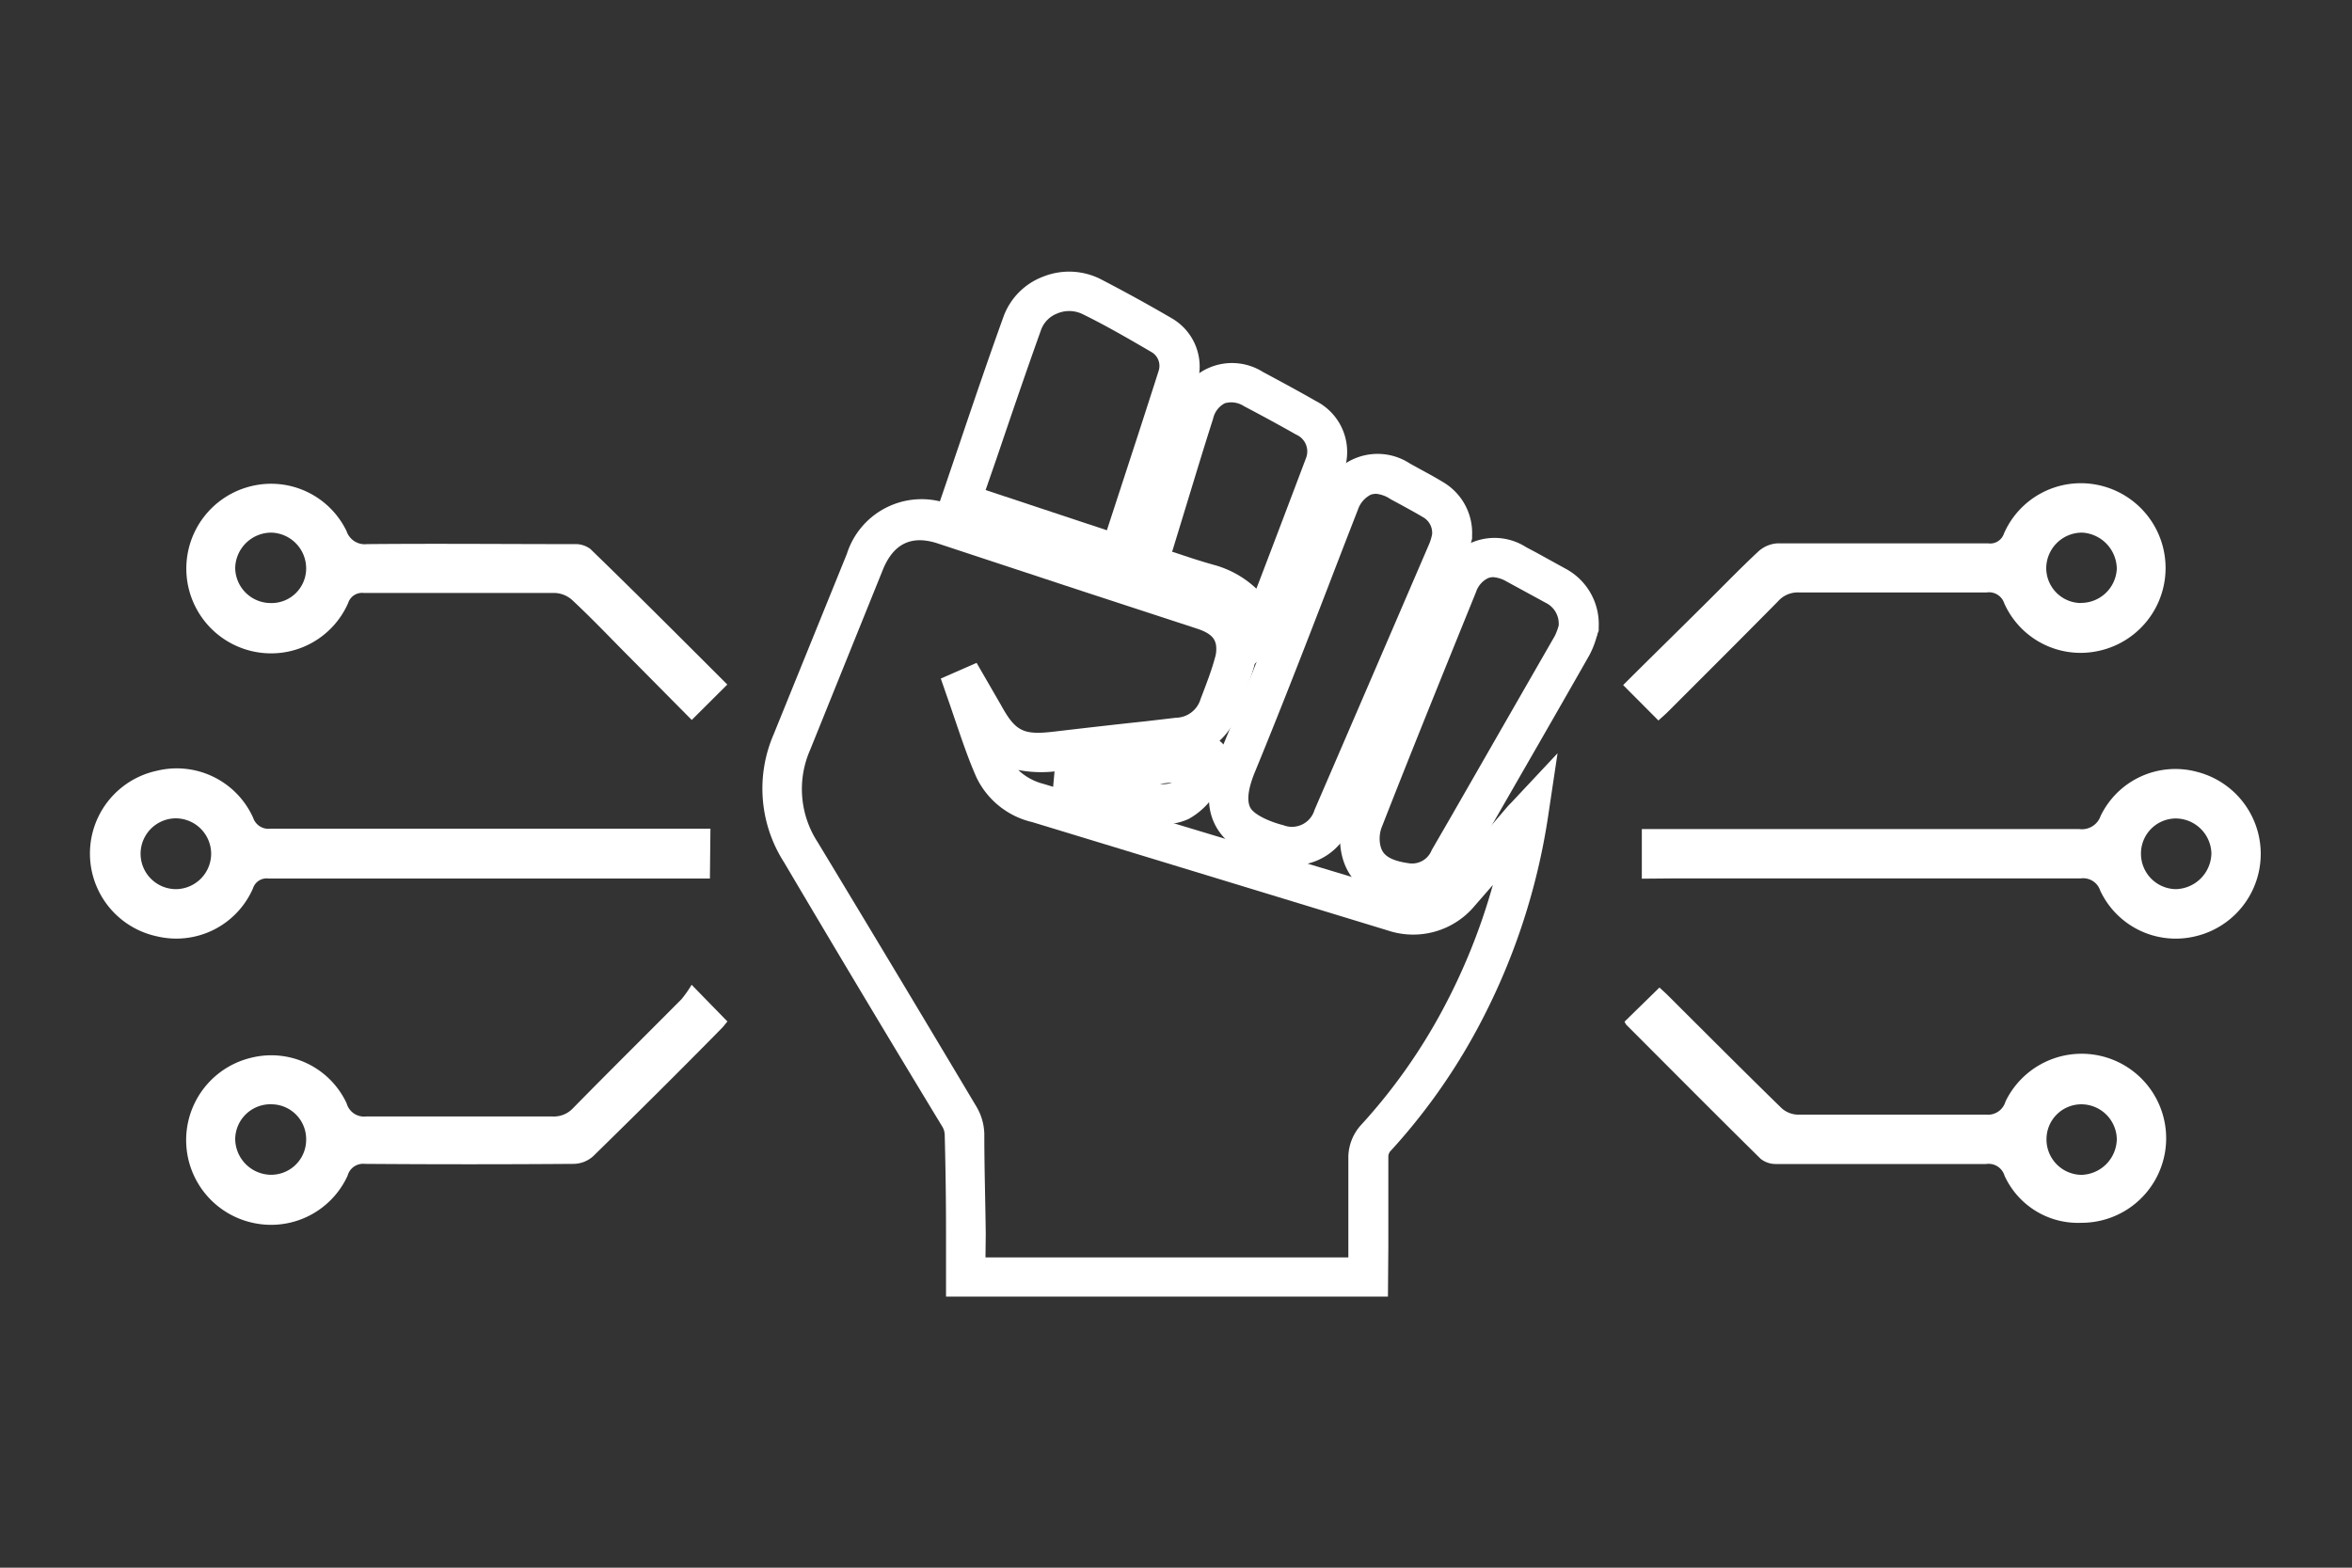
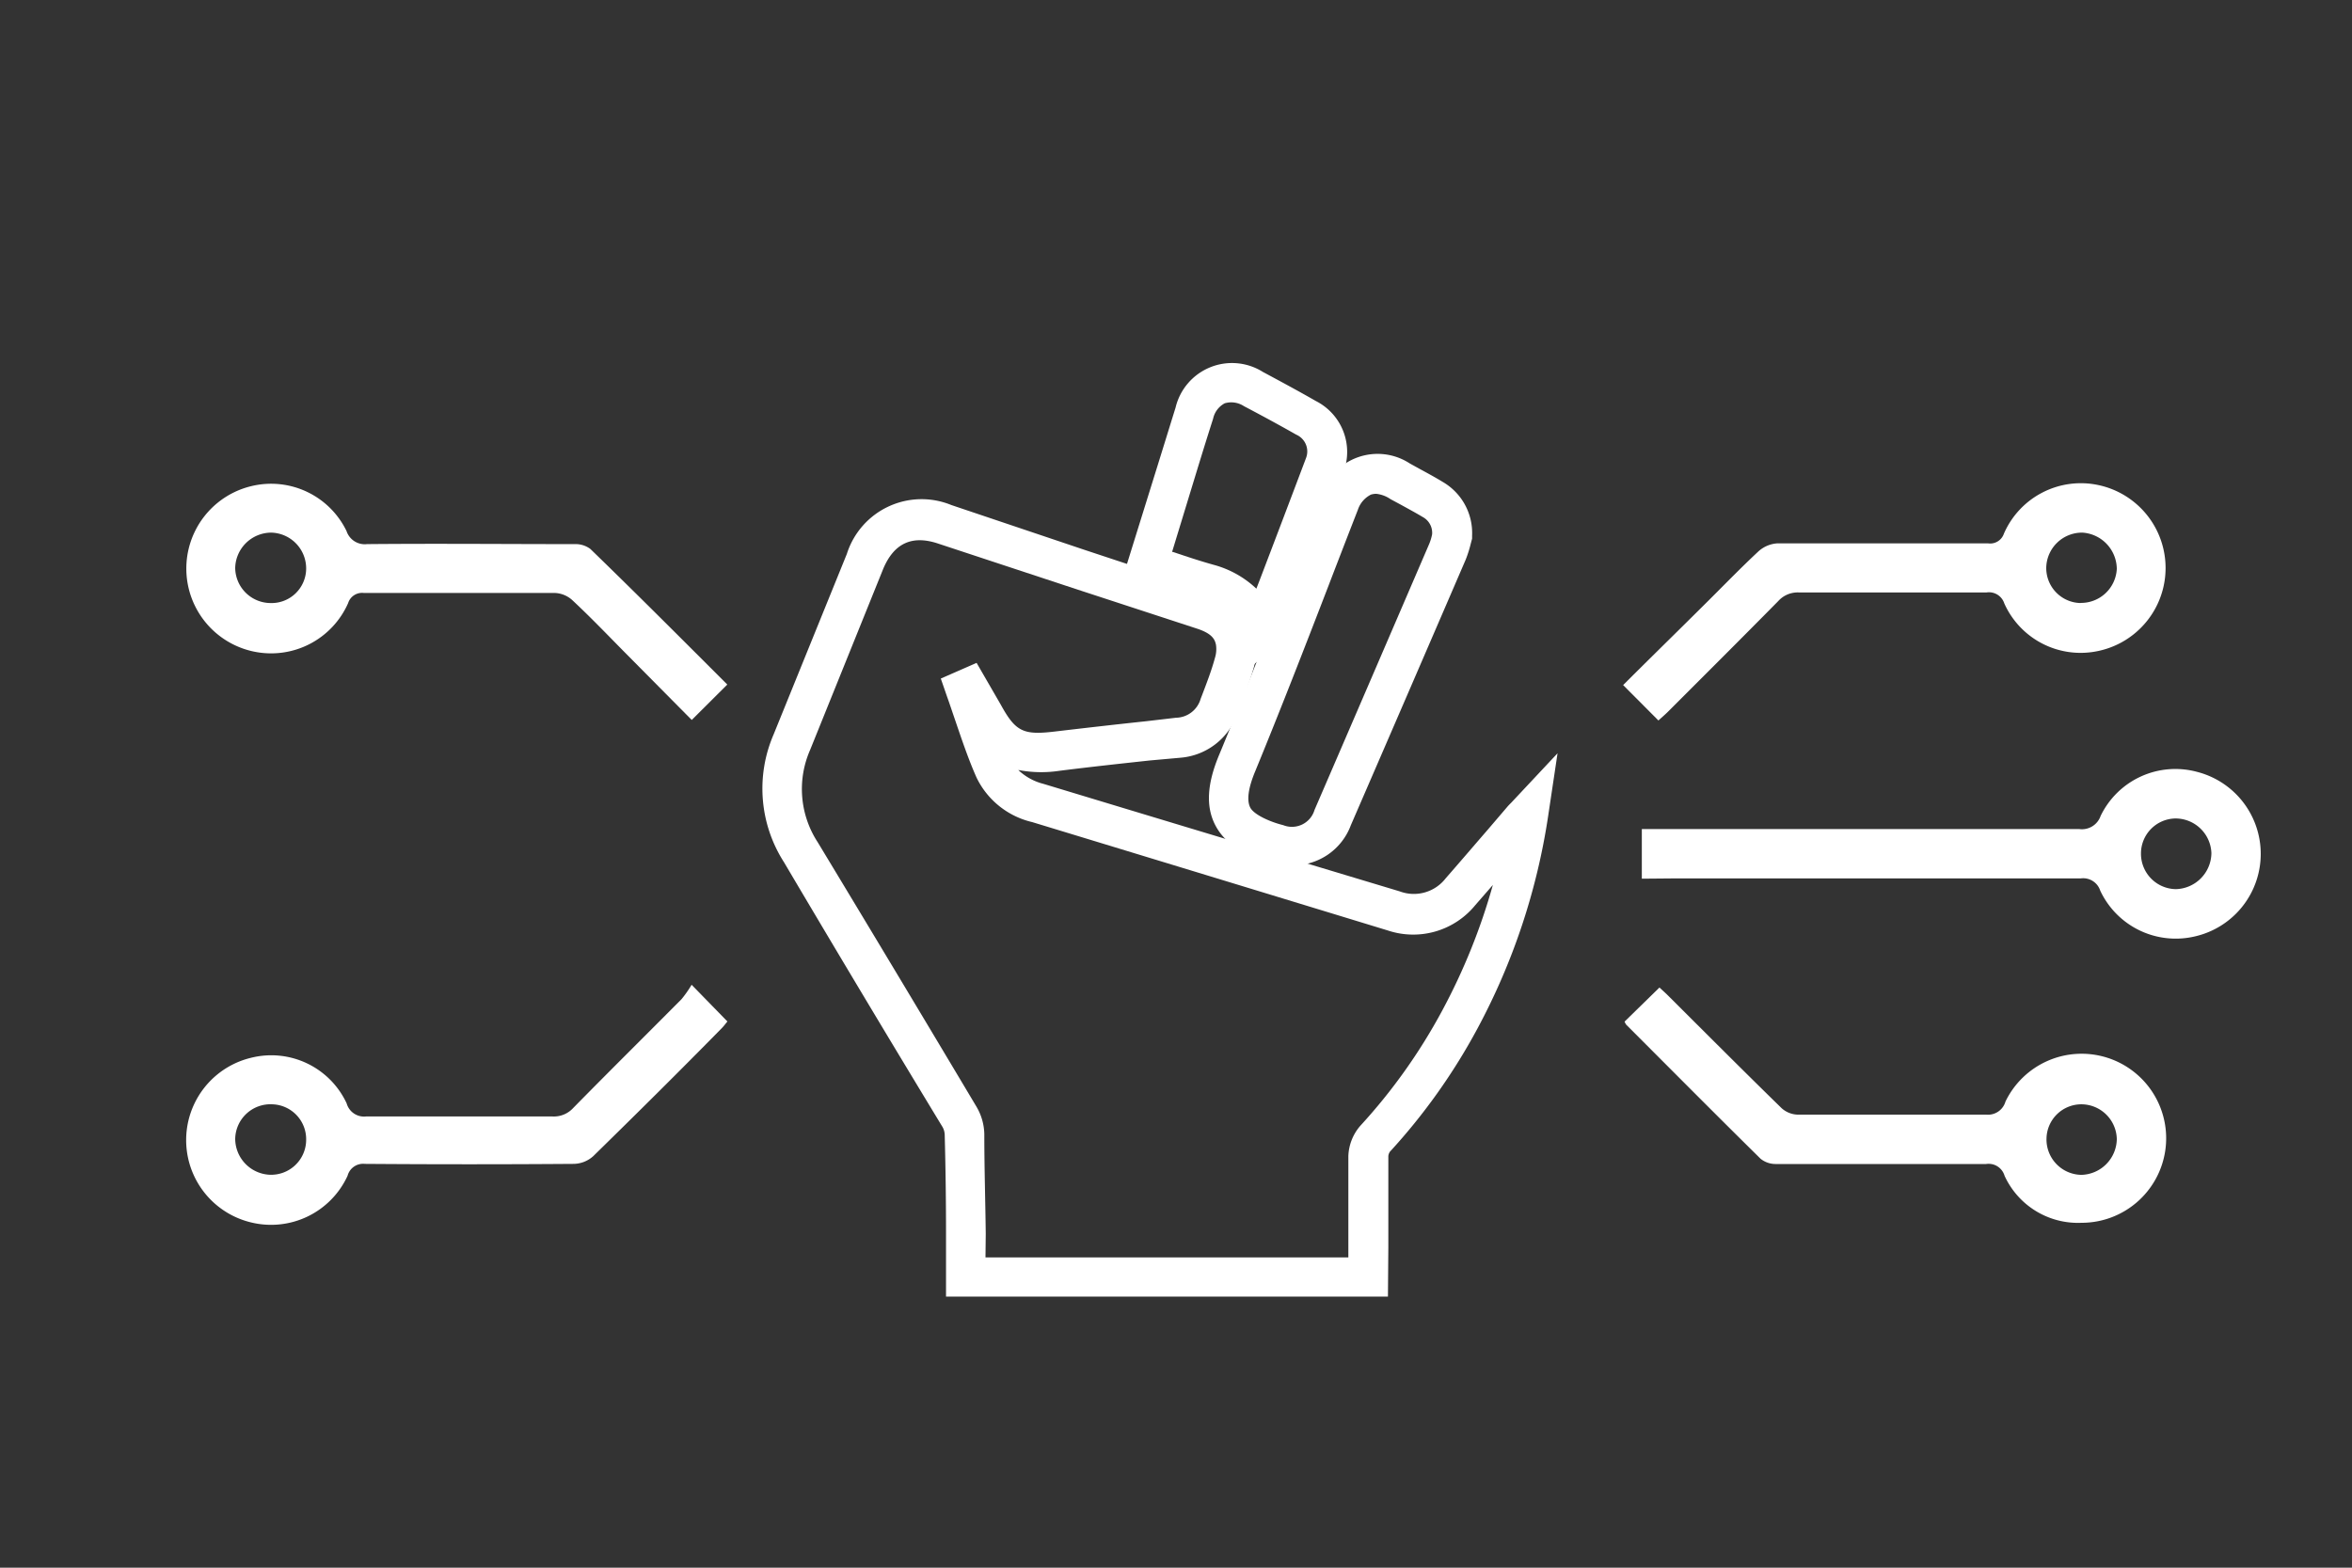
<svg xmlns="http://www.w3.org/2000/svg" id="Capa_1" data-name="Capa 1" viewBox="0 0 180 120">
  <rect x="0" y="0" width="180" height="120" fill="#333333" stroke="none" />
  <defs>
    <style>
            .cls-1 {
                fill: #fff;
            }
        </style>
  </defs>
  <g id="gvTm8S">
    <path class="cls-1" d="M106.22,99.25H72.4V96.72l0-2.25q0-3.8-.1-7.6a1.3,1.3,0,0,0-.16-.59Q66,76.16,60,66a10.44,10.44,0,0,1-.8-9.77l5.61-13.83a6,6,0,0,1,8-3.74L83,42.09l9.58,3.17a4.62,4.62,0,0,1,3.48,3.56,5.27,5.27,0,0,1-.14,2.39c-.32,1.08-.72,2.12-1.11,3.13l-.09.23A5.05,5.05,0,0,1,90.35,58L88,58.21c-2.3.25-4.61.5-6.91.79a9.34,9.34,0,0,1-3.16-.06A4.31,4.31,0,0,0,79.85,60q13.64,4.13,27.27,8.23a3.08,3.08,0,0,0,3.52-1c1.06-1.21,2.1-2.43,3.15-3.64l1.53-1.79a4.41,4.41,0,0,1,.32-.34l3.56-3.8-.72,4.81a50,50,0,0,1-5.42,16.28,46.38,46.38,0,0,1-6.69,9.41.73.73,0,0,0-.12.33c0,2.31,0,4.62,0,7Zm-30.8-3h27.77v-.75c0-2.36,0-4.69,0-7a3.73,3.73,0,0,1,.92-2.33,43.36,43.36,0,0,0,6.25-8.79,47,47,0,0,0,3.89-9.64l-1.35,1.55a6.13,6.13,0,0,1-6.67,1.94Q92.6,67.07,79,62.93a6.33,6.33,0,0,1-4.26-3.4c-.65-1.46-1.16-3-1.65-4.43-.21-.61-.41-1.22-.63-1.83L72,51.94l2.74-1.2,1.85,3.2C77.72,56,78.31,56.28,80.69,56s4.64-.54,7-.79L90,54.94a2,2,0,0,0,1.89-1.46l.09-.23c.38-1,.74-1.93,1-2.89a2.24,2.24,0,0,0,.08-1c-.08-.39-.26-.85-1.45-1.24L82.07,45l-10.3-3.4c-2-.66-3.38,0-4.2,2L62,57.4a7.45,7.45,0,0,0,.58,7.07q6.11,10.11,12.16,20.26a4.29,4.29,0,0,1,.59,2.08c0,2.54.08,5.09.11,7.63Z" />
    <path class="cls-1" d="M98.93,66.24a6.3,6.3,0,0,1-1.4-.17c-2.32-.55-3.8-1.5-4.53-2.92s-.62-3.15.29-5.34c1.91-4.59,3.73-9.31,5.5-13.89q1.15-3,2.33-6a4.51,4.51,0,0,1,6.78-2.44l.78.43c.59.32,1.18.64,1.77,1A4.52,4.52,0,0,1,112.66,41v.23l-.11.42a9.16,9.16,0,0,1-.38,1.19Q107.79,53,103.38,63.17A4.71,4.71,0,0,1,98.93,66.24Zm6.4-28.44a1.4,1.4,0,0,0-.41.06,2,2,0,0,0-1,1.16q-1.17,3-2.32,6c-1.77,4.59-3.61,9.33-5.53,14-.54,1.29-.67,2.23-.39,2.79s1.57,1.12,2.52,1.35A1.8,1.8,0,0,0,100.6,62q4.4-10.19,8.78-20.37a3.83,3.83,0,0,0,.22-.73v0a1.37,1.37,0,0,0-.71-1.32c-.55-.33-1.11-.63-1.67-.94l-.8-.43A2.37,2.37,0,0,0,105.33,37.8Z" />
-     <path class="cls-1" d="M54.33,67.25H53.11q-16.26,0-32.53,0a1.1,1.1,0,0,0-1.22.75A6.4,6.4,0,0,1,12,71.67,6.48,6.48,0,0,1,12,59a6.41,6.41,0,0,1,7.37,3.59,1.24,1.24,0,0,0,1.36.84q16.17,0,32.34,0h1.3ZM16.16,65.37a2.72,2.72,0,0,0-2.72-2.73,2.71,2.71,0,0,0,.06,5.42A2.72,2.72,0,0,0,16.16,65.37Z" />
    <path class="cls-1" d="M125.65,67.26v-3.8h1.42q16,0,32.05,0a1.51,1.51,0,0,0,1.64-1,6.35,6.35,0,0,1,7.37-3.38,6.48,6.48,0,0,1-.16,12.6,6.38,6.38,0,0,1-7.24-3.51,1.37,1.37,0,0,0-1.5-.93q-15.64,0-31.28,0Zm38.2-1.91a2.71,2.71,0,0,0,2.66,2.71,2.79,2.79,0,0,0,2.73-2.76,2.75,2.75,0,0,0-2.74-2.65A2.68,2.68,0,0,0,163.85,65.35Z" />
    <path class="cls-1" d="M124.33,78.2,127,75.59c.19.18.42.38.64.6,2.89,2.88,5.77,5.77,8.69,8.62a1.92,1.92,0,0,0,1.22.51c4.82,0,9.63,0,14.45,0a1.39,1.39,0,0,0,1.48-1,6.47,6.47,0,1,1,5.82,9.28A6.18,6.18,0,0,1,153.41,90,1.27,1.27,0,0,0,152,89.1q-8,0-16.07,0a1.84,1.84,0,0,1-1.19-.4c-3.45-3.4-6.86-6.84-10.29-10.27A1.34,1.34,0,0,1,124.33,78.2Zm35,6.33a2.67,2.67,0,0,0-2.71,2.62,2.71,2.71,0,0,0,2.67,2.78A2.78,2.78,0,0,0,162,87.19,2.72,2.72,0,0,0,159.28,84.53Z" />
    <path class="cls-1" d="M55.66,52.4l-2.72,2.71-5.27-5.32c-1.28-1.3-2.54-2.61-3.87-3.85a2.11,2.11,0,0,0-1.31-.55c-4.88,0-9.76,0-14.64,0a1.12,1.12,0,0,0-1.21.78,6.44,6.44,0,0,1-7.24,3.7,6.49,6.49,0,0,1-.16-12.66,6.41,6.41,0,0,1,7.28,3.44,1.47,1.47,0,0,0,1.57,1c5.29-.05,10.59,0,15.88,0a1.9,1.9,0,0,1,1.21.37C48.7,45.43,52.19,48.93,55.66,52.4ZM23.43,43.55a2.74,2.74,0,0,0-2.69-2.78A2.77,2.77,0,0,0,18,43.46a2.72,2.72,0,0,0,2.66,2.7A2.65,2.65,0,0,0,23.43,43.55Z" />
    <path class="cls-1" d="M52.93,75.38l2.74,2.81c-.13.15-.27.35-.44.52C52,82,48.71,85.26,45.4,88.5a2.29,2.29,0,0,1-1.48.59q-8,.06-16,0A1.23,1.23,0,0,0,26.6,90a6.44,6.44,0,0,1-7.39,3.57,6.48,6.48,0,0,1,0-12.6,6.36,6.36,0,0,1,7.32,3.49,1.38,1.38,0,0,0,1.49,1c4.75,0,9.5,0,14.25,0a2,2,0,0,0,1.59-.64c2.75-2.8,5.54-5.56,8.3-8.34A8.79,8.79,0,0,0,52.93,75.38ZM23.43,87.27a2.67,2.67,0,0,0-2.59-2.74A2.7,2.7,0,0,0,18,87.16a2.77,2.77,0,0,0,2.6,2.76A2.68,2.68,0,0,0,23.43,87.27Z" />
    <path class="cls-1" d="M126.92,55.15l-2.7-2.71c2-2,4.05-4,6.06-6,1.43-1.41,2.82-2.86,4.29-4.23a2.37,2.37,0,0,1,1.48-.62c5.36,0,10.72,0,16.08,0a1.11,1.11,0,0,0,1.23-.74,6.42,6.42,0,0,1,7.23-3.72,6.49,6.49,0,0,1,.08,12.68,6.4,6.4,0,0,1-7.28-3.62,1.23,1.23,0,0,0-1.36-.84q-7.18,0-14.36,0a2,2,0,0,0-1.58.66c-2.8,2.84-5.63,5.66-8.45,8.48C127.42,54.71,127.18,54.91,126.92,55.15Zm32.31-9A2.74,2.74,0,0,0,162,43.54a2.81,2.81,0,0,0-2.63-2.77,2.74,2.74,0,0,0-2.77,2.7A2.68,2.68,0,0,0,159.23,46.16Z" />
-     <path class="cls-1" d="M86.64,44.42l-15.07-5,.5-1.45c.46-1.34.91-2.68,1.36-4,1.14-3.37,2.22-6.55,3.39-9.79a5.17,5.17,0,0,1,3-3,5.36,5.36,0,0,1,4.4.18c1.93,1,3.83,2.05,5.45,3a4.27,4.27,0,0,1,1.94,5c-1,3.28-2.11,6.55-3.2,9.86ZM75.43,37.51l9.28,3.08.77-2.36c1.08-3.31,2.15-6.57,3.19-9.84a1.22,1.22,0,0,0-.58-1.46c-1.58-.92-3.42-2-5.27-2.9A2.34,2.34,0,0,0,80.9,24a2.12,2.12,0,0,0-1.23,1.26c-1.15,3.21-2.23,6.38-3.37,9.74Z" />
-     <path class="cls-1" d="M108.09,69.13a6.59,6.59,0,0,1-.75,0c-2.64-.38-4.22-1.65-4.67-3.78a5.45,5.45,0,0,1,.22-3c2.38-6.06,4.86-12.19,7.25-18.12a4.47,4.47,0,0,1,6.65-2.35l.79.42,2.25,1.24A4.81,4.81,0,0,1,122.35,48v.28l-.1.26q0,.09-.06.21a6.68,6.68,0,0,1-.57,1.43c-2.61,4.59-5.25,9.16-7.88,13.74l-1.55,2.69A4.65,4.65,0,0,1,108.09,69.13Zm6.2-24.95a1.12,1.12,0,0,0-.4.07,1.81,1.81,0,0,0-.93,1.07c-2.4,5.92-4.87,12-7.25,18.09a2.53,2.53,0,0,0-.08,1.26c.12.55.39,1.15,2.14,1.4a1.61,1.61,0,0,0,1.8-1l1.55-2.68q3.94-6.87,7.88-13.73a4.61,4.61,0,0,0,.29-.79.64.64,0,0,0,0-.07,1.77,1.77,0,0,0-1-1.66l-2.22-1.21-.79-.43A2.35,2.35,0,0,0,114.29,44.18Z" />
    <path class="cls-1" d="M95.83,51,95,48.81a4,4,0,0,0-2.92-2.6c-1.09-.33-2.16-.69-3.27-1.06l-1.46-.5-1.42-.46,2.8-9c.41-1.32.82-2.65,1.24-4a4.44,4.44,0,0,1,6.68-2.72c1.36.73,2.72,1.46,4.06,2.23a4.37,4.37,0,0,1,2.08,5.51q-1.77,4.74-3.59,9.46l-1.14,3a1.75,1.75,0,0,1-.53.72Zm-.61-3.42h0ZM89.7,42.25l.07,0c1.07.36,2.12.71,3.17,1a7.64,7.64,0,0,1,3.21,1.81l.21-.54q1.8-4.71,3.58-9.43a1.4,1.4,0,0,0-.74-1.82c-1.32-.75-2.65-1.47-4-2.18a1.77,1.77,0,0,0-1.47-.22,1.75,1.75,0,0,0-.89,1.18c-.42,1.31-.83,2.63-1.23,3.94Z" />
-     <path class="cls-1" d="M89.09,63.09a8.51,8.51,0,0,1-3-.65c-1-.37-1.92-.67-3-1L81.72,61l-1.16-.37L80.8,58,92,56.58l.88-.31,1.35,1.27-.23.81-.14,1.06-.24,0A5.65,5.65,0,0,1,91,62.67,4.36,4.36,0,0,1,89.09,63.09ZM88.77,60a1.66,1.66,0,0,0,.93-.11h0Z" />
  </g>
</svg>